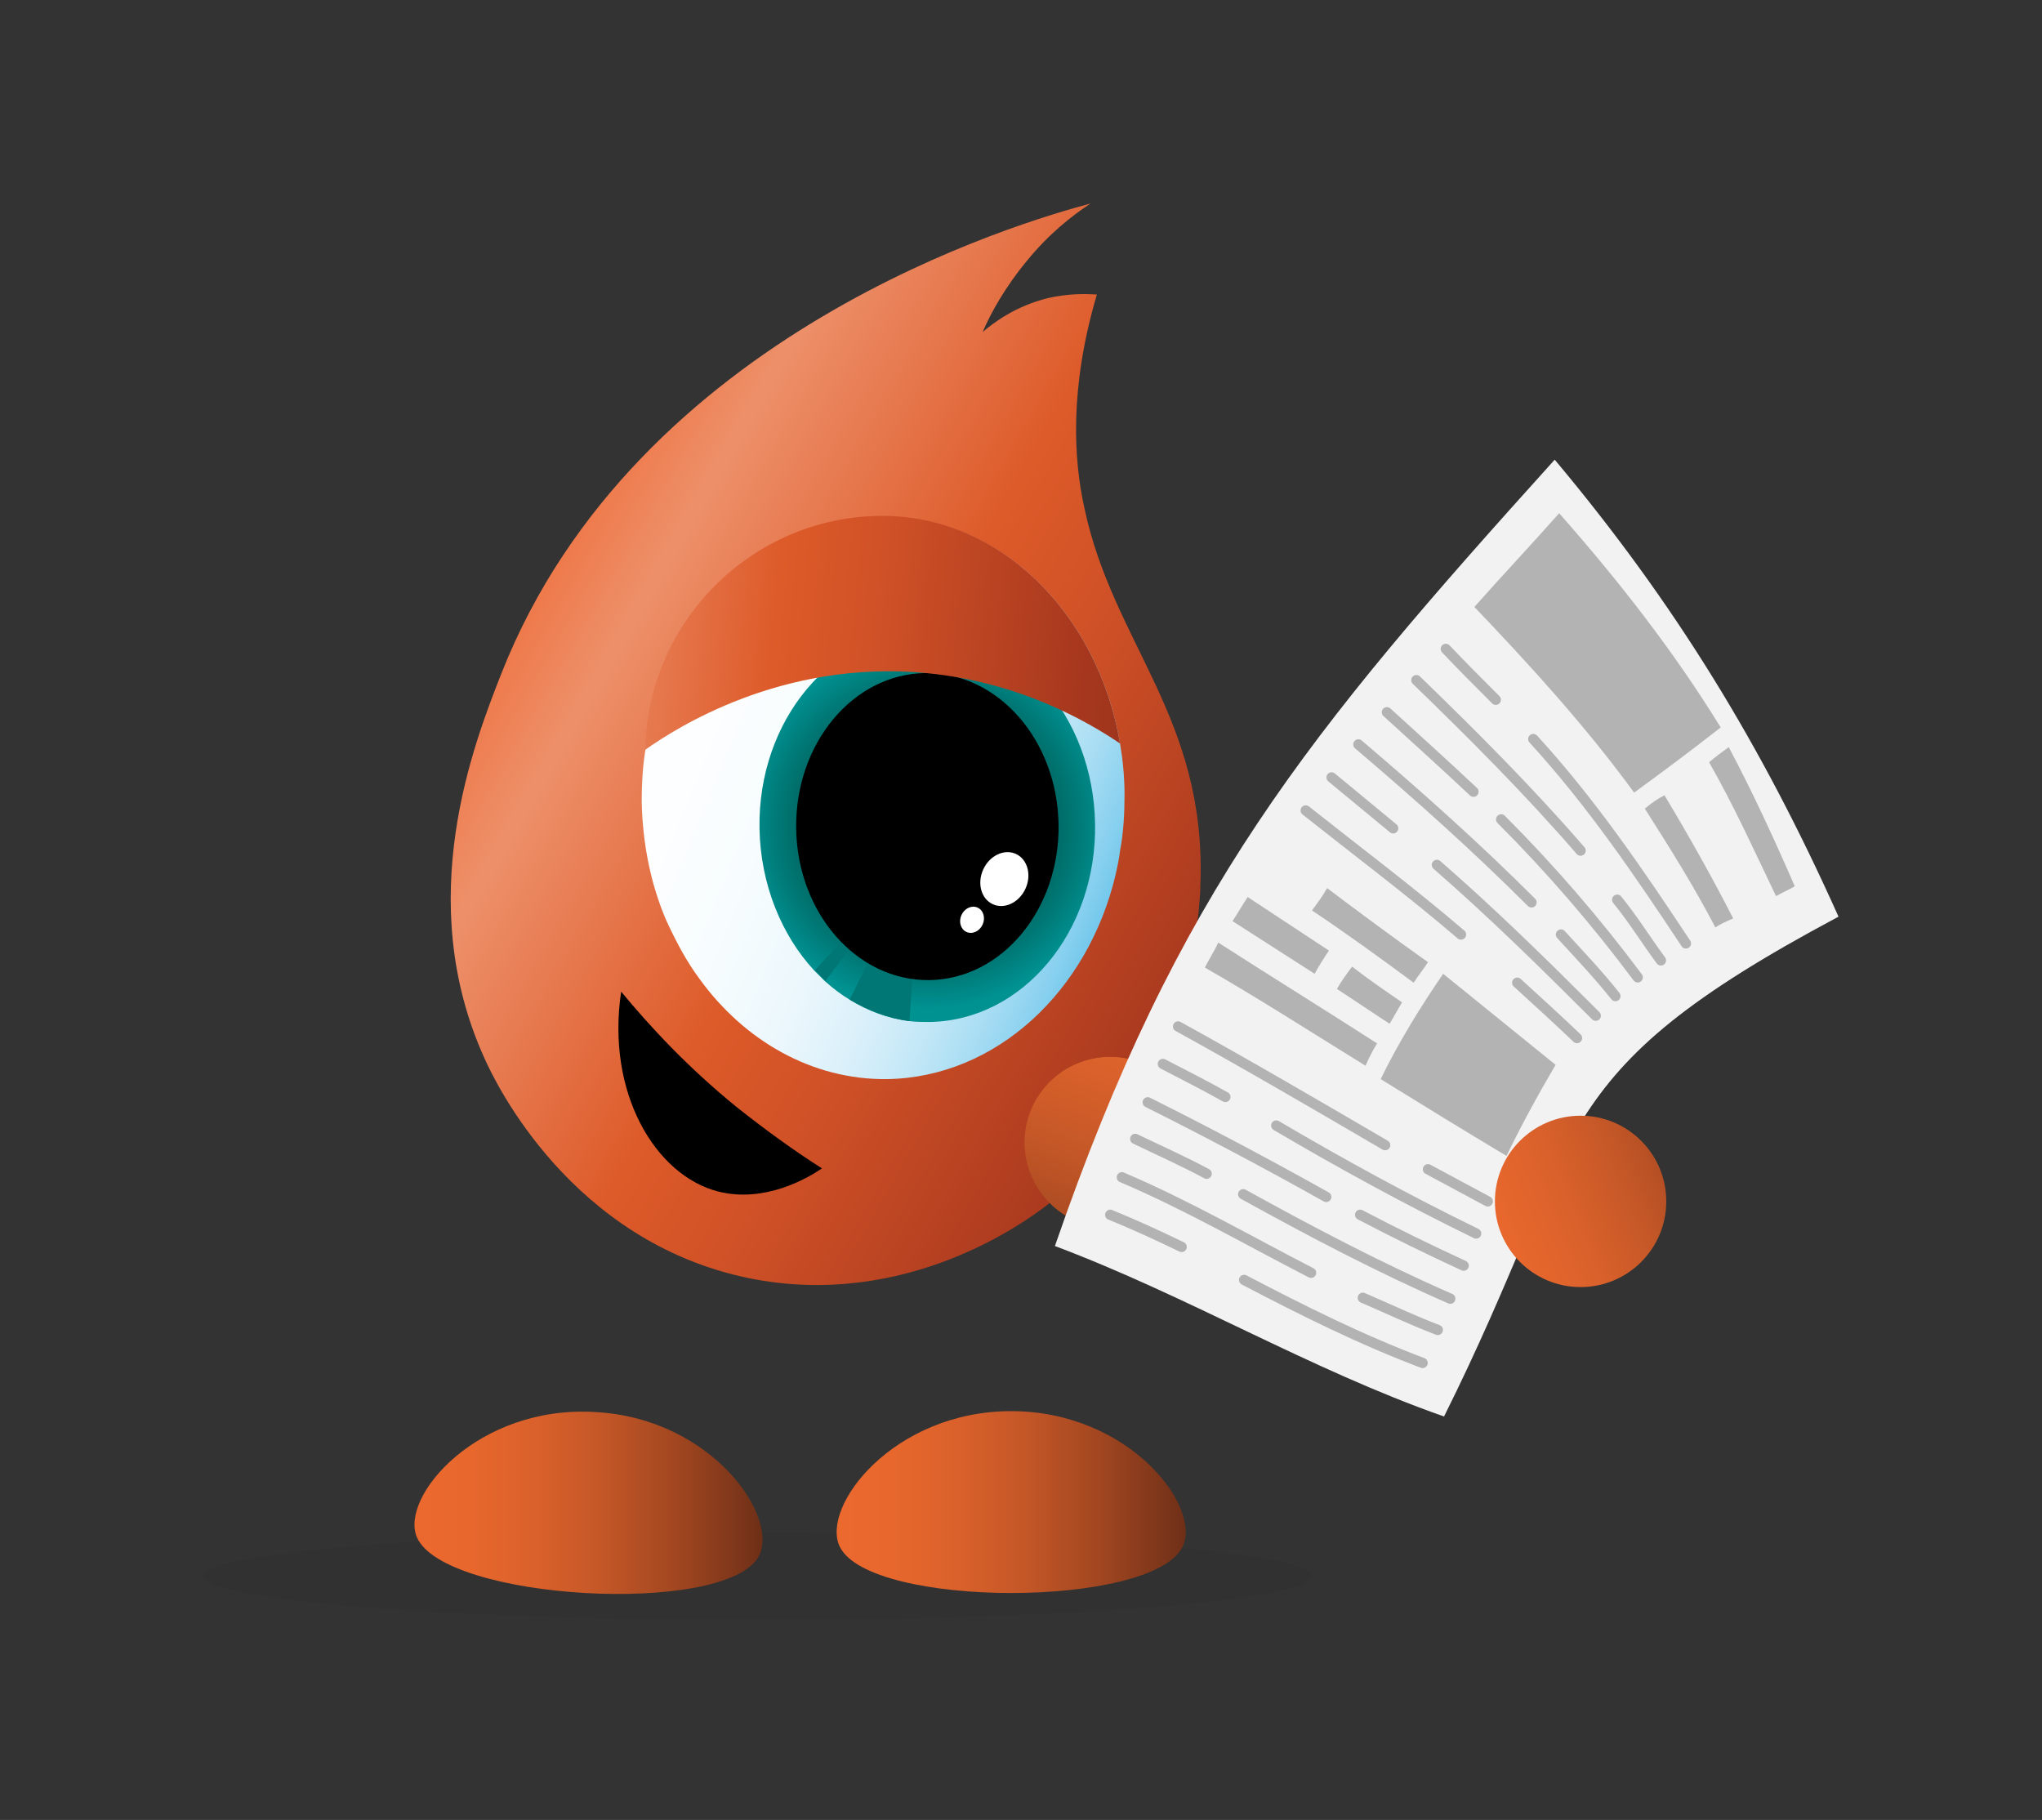
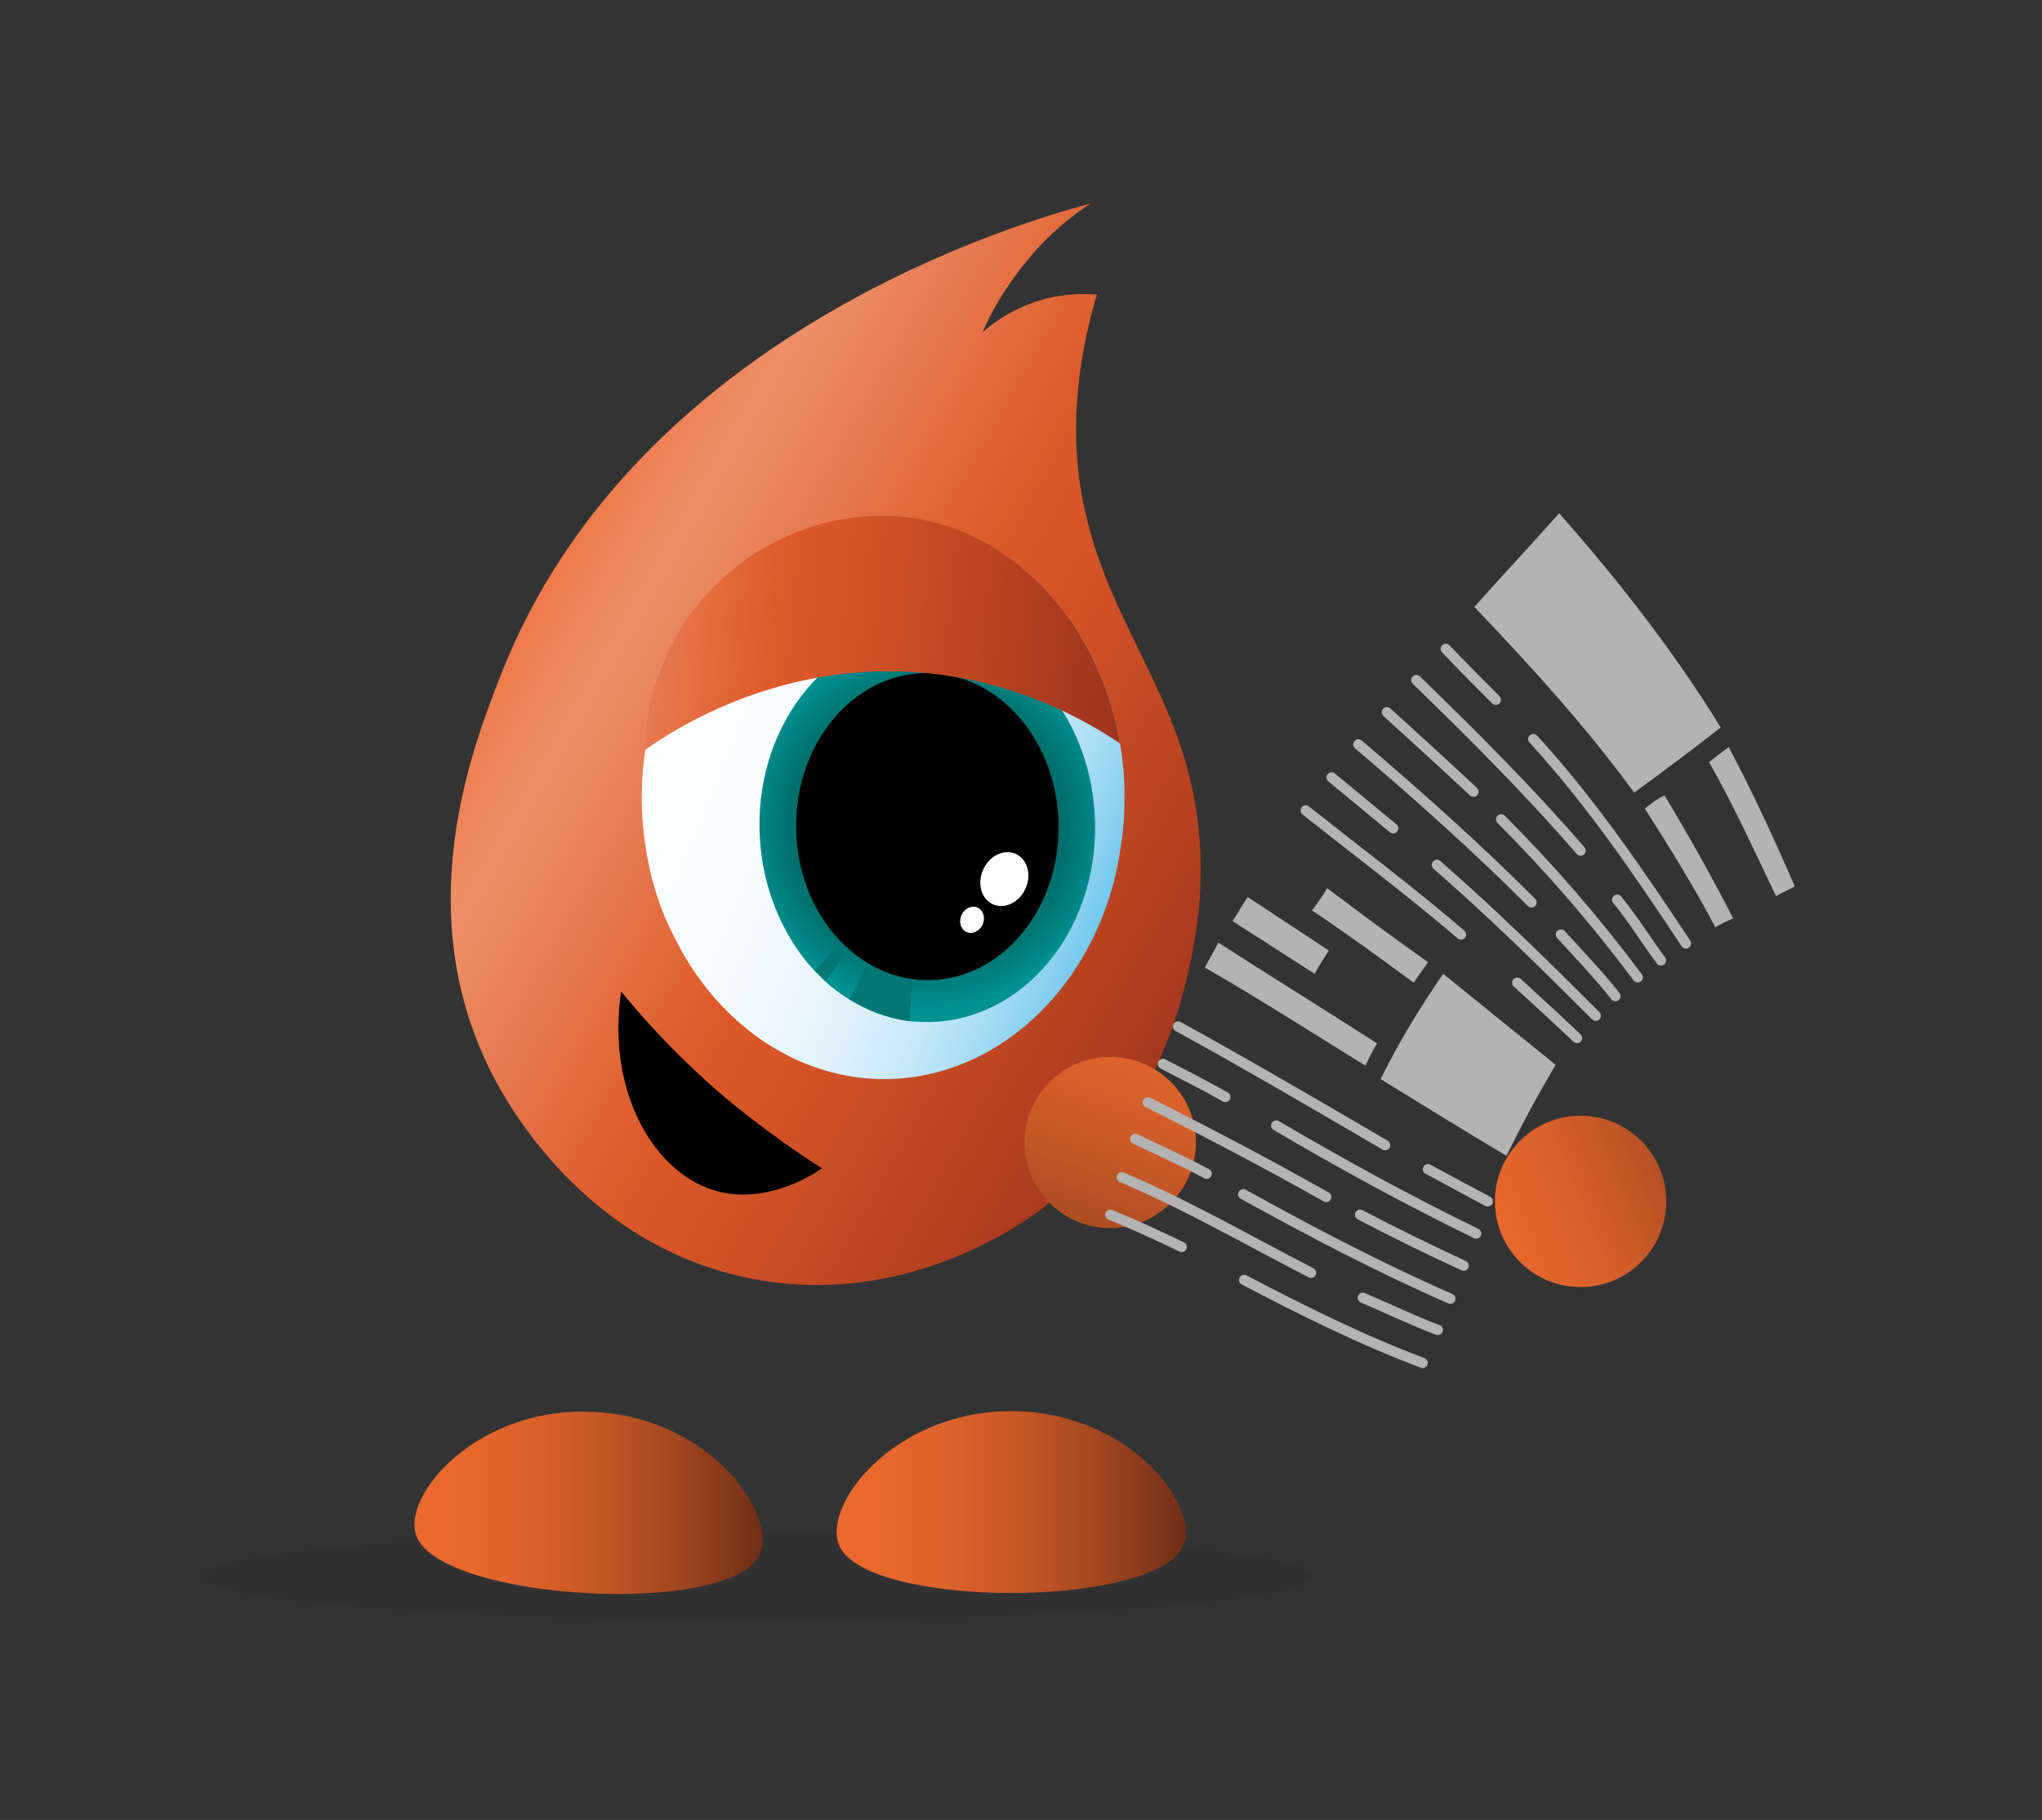
<svg xmlns="http://www.w3.org/2000/svg" id="Laag_1" x="0px" y="0px" viewBox="0 0 228.8 203.9" style="enable-background:new 0 0 228.8 203.9;" xml:space="preserve">
  <rect x="0" y="0" width="228.8" height="203.9" fill="#333333" stroke="none" />
  <style type="text/css">	.st0{opacity:5.000000e-02;}	.st1{fill:url(#SVGID_1_);}	.st2{fill:url(#SVGID_00000182504933878353543280000011261246207387966908_);}	.st3{fill:url(#SVGID_00000161629717740769052590000014409026546413260435_);}	.st4{fill:url(#SVGID_00000039825310409865713630000003724208201930696324_);}	.st5{fill:url(#SVGID_00000047058982994397797810000017034958744666807743_);}	.st6{fill:#007774;}	.st7{fill:#FFFFFF;}	.st8{fill:url(#SVGID_00000177471259097346306570000018083636239213131186_);}	.st9{fill:url(#SVGID_00000134971589387033298240000000928562596871015587_);}	.st10{fill:url(#SVGID_00000037655871953978235280000007806676777138162314_);}	.st11{fill:#F2F2F2;}	.st12{fill:none;stroke:#B3B3B3;stroke-width:1.152;stroke-linecap:round;stroke-miterlimit:10;}	.st13{fill:#B3B3B3;}	.st14{fill:url(#SVGID_00000176005549636917327460000005898683088038450337_);}</style>
  <g>
    <g>
      <ellipse class="st0" cx="84.9" cy="176.6" rx="62.1" ry="4.9" />
      <g>
        <g>
          <linearGradient id="SVGID_1_" gradientUnits="userSpaceOnUse" x1="47.501" y1="52.243" x2="171.036" y2="123.066">
            <stop offset="6.028917e-02" style="stop-color:#F0642D" />
            <stop offset="0.201" style="stop-color:#ED906A" />
            <stop offset="0.243" style="stop-color:#EA855D" />
            <stop offset="0.415" style="stop-color:#DD5A29" />
            <stop offset="0.51" style="stop-color:#D15227" />
            <stop offset="0.682" style="stop-color:#B13E20" />
            <stop offset="0.726" style="stop-color:#A8381E" />
            <stop offset="1" style="stop-color:#792A17" />
          </linearGradient>
          <path class="st1" d="M117.2,135.1c-2.1,1.6-15.6,11.7-33.3,8.1c-19.9-4.1-28.4-21.9-29.6-24.6c-8.1-17.8-1.2-35.3,1.9-43.2     c15.1-38.2,58.5-50.6,66-52.6c-2,1.3-4.7,3.4-7.2,6.5c-2.4,2.9-4,5.8-4.9,7.9c1.3-1.1,3.7-2.9,7.3-3.8c2.2-0.5,4.1-0.5,5.5-0.4     c-3.1,10.5-2.6,18.5-1.4,23.9c3.2,15.2,13.7,23.5,13,42.2c0,0.9-0.1,1.9-0.2,3.1C133.7,106.6,131.8,123.9,117.2,135.1z" />
          <linearGradient id="SVGID_00000177466658432954409530000010685750455594288558_" gradientUnits="userSpaceOnUse" x1="46.378" y1="168.319" x2="85.408" y2="168.319">
            <stop offset="0" style="stop-color:#EC692E" />
            <stop offset="0.164" style="stop-color:#E7672D" />
            <stop offset="0.346" style="stop-color:#DA612B" />
            <stop offset="0.536" style="stop-color:#C45727" />
            <stop offset="0.733" style="stop-color:#A54821" />
            <stop offset="0.932" style="stop-color:#7D361A" />
            <stop offset="1" style="stop-color:#6E2F17" />
          </linearGradient>
          <path style="fill:url(#SVGID_00000177466658432954409530000010685750455594288558_);" d="M85,174.4c-3.8,6.7-35.3,4.9-38.3-2.2     c-1.9-4.6,6.9-14.8,20-14C79.8,158.9,87.4,170,85,174.4z" />
          <linearGradient id="SVGID_00000034055000842992716060000009880446714715913867_" gradientUnits="userSpaceOnUse" x1="93.756" y1="168.319" x2="132.835" y2="168.319">
            <stop offset="0" style="stop-color:#EC692E" />
            <stop offset="0.164" style="stop-color:#E7672D" />
            <stop offset="0.346" style="stop-color:#DA612B" />
            <stop offset="0.536" style="stop-color:#C45727" />
            <stop offset="0.733" style="stop-color:#A54821" />
            <stop offset="0.932" style="stop-color:#7D361A" />
            <stop offset="1" style="stop-color:#6E2F17" />
          </linearGradient>
          <path style="fill:url(#SVGID_00000034055000842992716060000009880446714715913867_);" d="M132.5,173.3c-3.4,6.9-35,6.9-38.4,0     c-2.2-4.5,6-15.2,19.2-15.2S134.7,168.8,132.5,173.3z" />
          <linearGradient id="SVGID_00000047757002586991333420000004491002030122812861_" gradientUnits="userSpaceOnUse" x1="132.119" y1="102.837" x2="43.633" y2="66.585">
            <stop offset="0" style="stop-color:#29ABE2" />
            <stop offset="1.567662e-02" style="stop-color:#39B1E4" />
            <stop offset="6.066751e-02" style="stop-color:#62C1EA" />
            <stop offset="0.111" style="stop-color:#88D0EF" />
            <stop offset="0.166" style="stop-color:#A8DDF3" />
            <stop offset="0.227" style="stop-color:#C4E8F7" />
            <stop offset="0.296" style="stop-color:#DAF0FA" />
            <stop offset="0.376" style="stop-color:#EBF7FC" />
            <stop offset="0.475" style="stop-color:#F6FCFE" />
            <stop offset="0.614" style="stop-color:#FDFEFF" />
            <stop offset="1" style="stop-color:#FFFFFF" />
          </linearGradient>
          <path style="fill:url(#SVGID_00000047757002586991333420000004491002030122812861_);" d="M125.5,83.3c0.3,1.8,0.5,3.7,0.5,5.7     c0,2.1-0.1,4.2-0.5,6.3c-0.1,0.9-0.3,1.8-0.5,2.7c-3.1,13.1-13.4,22.7-25.6,22.9c-8.4,0.1-16-4.3-21-11.2     c-1.5-2-2.7-4.3-3.8-6.7c-1.7-4-2.6-8.5-2.7-13.2c0-1.9,0.1-3.8,0.4-5.7c2.1-14.7,13-26,26.2-26.2     C111.9,57.6,123,68.6,125.5,83.3z" />
          <g>
            <radialGradient id="SVGID_00000143612351493408591570000011781441056789892508_" cx="103.93" cy="92.57" r="20.432" gradientUnits="userSpaceOnUse">
              <stop offset="0.55" style="stop-color:#005954" />
              <stop offset="0.753" style="stop-color:#00706C" />
              <stop offset="0.811" style="stop-color:#007774" />
              <stop offset="0.859" style="stop-color:#007E7C" />
              <stop offset="1" style="stop-color:#009191" />
            </radialGradient>
            <path style="fill:url(#SVGID_00000143612351493408591570000011781441056789892508_);" d="M85.1,92.8      c-0.2-12.1,8.1-22,18.5-22.2c10.4-0.1,18.9,9.6,19.1,21.7c0.2,12.1-8.1,22-18.5,22.2c-0.8,0-1.6,0-2.3-0.1      c-2.4-0.3-4.6-1.1-6.7-2.4c-1-0.6-1.9-1.3-2.8-2.1c-0.4-0.4-0.8-0.8-1.2-1.2C87.6,104.8,85.2,99.1,85.1,92.8z" />
            <path class="st6" d="M91.3,108.7c3.3-3.5,6.6-7.1,9.9-10.6l-8.7,11.8C92.1,109.5,91.7,109.1,91.3,108.7z" />
            <path class="st6" d="M95.2,112c2.7-5.4,5.3-10.7,8-16.1c-0.4,6.2-0.9,12.3-1.3,18.5C99.5,114.1,97.3,113.2,95.2,112z" />
            <ellipse transform="matrix(1 -1.264081e-02 1.264081e-02 1 -1.162 1.321)" cx="103.9" cy="92.6" rx="14.7" ry="17.2" />
            <ellipse transform="matrix(0.419 -0.908 0.908 0.419 -24.041 159.367)" class="st7" cx="112.5" cy="98.5" rx="3.1" ry="2.6" />
            <ellipse transform="matrix(0.419 -0.908 0.908 0.419 -30.329 158.732)" class="st7" cx="108.9" cy="103.1" rx="1.5" ry="1.3" />
          </g>
          <path d="M69.6,111.1c3.3,4,7.5,8.5,12.9,12.9c3.4,2.7,6.6,5,9.6,6.9c-1.6,1.1-6.4,3.9-11.6,2.6     C73.4,131.7,67.9,122.4,69.6,111.1z" />
          <linearGradient id="SVGID_00000008827527965071397110000000569519484480054677_" gradientUnits="userSpaceOnUse" x1="42.697" y1="66.713" x2="149.636" y2="76.885">
            <stop offset="6.028917e-02" style="stop-color:#F0642D" />
            <stop offset="0.201" style="stop-color:#ED906A" />
            <stop offset="0.243" style="stop-color:#EA855D" />
            <stop offset="0.415" style="stop-color:#DD5A29" />
            <stop offset="0.51" style="stop-color:#D15227" />
            <stop offset="0.682" style="stop-color:#B13E20" />
            <stop offset="0.726" style="stop-color:#A8381E" />
            <stop offset="1" style="stop-color:#792A17" />
          </linearGradient>
          <path style="fill:url(#SVGID_00000008827527965071397110000000569519484480054677_);" d="M125.5,83.3     c-3.7-2.5-11.3-6.9-21.8-7.9c-16.1-1.5-28,6.2-31.4,8.6c0.2-14.3,11.9-26,26.2-26.2C111.9,57.6,123,68.6,125.5,83.3z" />
        </g>
      </g>
      <linearGradient id="SVGID_00000122696934119068628730000008192102154239804569_" gradientUnits="userSpaceOnUse" x1="114.808" y1="128.001" x2="133.928" y2="128.001">
        <stop offset="0" style="stop-color:#000000;stop-opacity:0" />
        <stop offset="0.891" style="stop-color:#000000;stop-opacity:0.535" />
        <stop offset="1" style="stop-color:#000000;stop-opacity:0.6" />
      </linearGradient>
      <circle style="fill:url(#SVGID_00000122696934119068628730000008192102154239804569_);" cx="124.4" cy="128" r="9.6" />
      <linearGradient id="SVGID_00000079487104462585006000000018132869011720982711_" gradientUnits="userSpaceOnUse" x1="132.455" y1="104.863" x2="115.945" y2="152.099">
        <stop offset="0" style="stop-color:#EC692E" />
        <stop offset="0.164" style="stop-color:#E7672D" />
        <stop offset="0.346" style="stop-color:#DA612B" />
        <stop offset="0.536" style="stop-color:#C45727" />
        <stop offset="0.733" style="stop-color:#A54821" />
        <stop offset="0.932" style="stop-color:#7D361A" />
        <stop offset="1" style="stop-color:#6E2F17" />
      </linearGradient>
      <circle style="fill:url(#SVGID_00000079487104462585006000000018132869011720982711_);" cx="124.4" cy="128" r="9.6" />
      <g>
-         <path class="st11" d="M118.2,139.6c14.9,5.6,28.5,13.8,43.6,19.1c15.9-31.9,10.8-38.2,44.2-56c-8.6-19.2-18.3-35.1-31.8-51.2    C146.4,82.3,131.9,99.9,118.2,139.6z" />
        <g>
          <path class="st12" d="M163.7,104.7c-5.6-4.8-11.6-9.3-17.4-13.9" />
          <path class="st12" d="M176.7,116.3c-2.2-2.1-4.4-4.1-6.7-6.2" />
          <path class="st12" d="M156.1,92.8c-2.3-1.9-4.6-3.8-6.9-5.7" />
          <path class="st12" d="M178.8,113.8c-5.8-5.8-11.6-11.5-17.8-16.9" />
          <path class="st12" d="M171.6,101.1c-6.2-6.2-12.7-12-19.4-17.7" />
          <path class="st12" d="M181,111.6c-1.9-2.4-4-4.6-6.1-6.9" />
          <path class="st12" d="M165.1,88.7c-3.2-3-6.4-5.9-9.7-8.9" />
          <path class="st12" d="M183.5,109.5c-4.7-6.3-9.8-12.2-15.3-17.7" />
          <path class="st12" d="M177.1,95.3c-5.8-6.7-12-12.9-18.4-19.1" />
          <path class="st12" d="M186.1,107.6c-1.7-2.3-3.1-4.6-4.9-6.8" />
          <path class="st12" d="M167.6,78.4c-1.9-1.9-3.8-3.8-5.6-5.7" />
          <path class="st12" d="M188.9,105.7c-5.3-8-10.6-15.8-17.1-22.9" />
        </g>
        <g>
          <path class="st12" d="M139.4,143.4c6.5,3.4,13.1,6.7,20,9.3" />
          <path class="st12" d="M124.4,136.1c2.7,1.1,5.3,2.3,8,3.6" />
          <path class="st12" d="M152.7,145.4c2.8,1.2,5.5,2.5,8.4,3.6" />
          <path class="st12" d="M125.7,131.9c7.3,3.1,14.2,7.1,21.2,10.7" />
          <path class="st12" d="M139.3,133.8c7.6,4.2,15.2,8.2,23.2,11.7" />
          <path class="st12" d="M127.2,127.6c2.7,1.3,5.4,2.5,8,3.9" />
          <path class="st12" d="M152.4,136.1c3.8,2,7.7,3.9,11.6,5.7" />
          <path class="st12" d="M128.6,123.5c6.8,3.4,13.4,6.9,20,10.6" />
          <path class="st12" d="M143,126.1c7.3,4.3,14.8,8.4,22.4,12.1" />
          <path class="st12" d="M130.3,119.2c2.3,1.2,4.7,2.4,7,3.7" />
          <path class="st12" d="M160,131c2.2,1.2,4.5,2.4,6.7,3.6" />
          <path class="st12" d="M132,115c7.8,4.3,15.5,8.8,23.2,13.3" />
        </g>
        <path class="st13" d="M154.7,120.9c4.7,2.9,9.4,5.8,14.1,8.6c1.7-3.5,3.5-6.8,5.5-10.2c-4.2-3.4-8.4-6.8-12.6-10.2    C159.1,112.9,156.7,116.8,154.7,120.9z" />
        <path class="st13" d="M191.5,85.4c2.8,4.9,5.1,10,7.5,15c0.7-0.4,1.4-0.7,2.1-1.1c-2.3-5.3-4.7-10.5-7.4-15.6    C192.9,84.3,192.2,84.8,191.5,85.4z" />
        <path class="st13" d="M184.3,90.6c2.8,4.4,5.5,8.7,7.9,13.3c0.6-0.4,1.3-0.7,2-1c-2.4-4.7-5-9.3-7.7-13.8    C185.7,89.5,185,90,184.3,90.6z" />
        <path class="st13" d="M147,102c3.9,2.6,7.6,5.3,11.4,8.1c0.5-0.8,1.1-1.5,1.6-2.3c-3.8-2.7-7.6-5.5-11.3-8.3    C148.2,100.4,147.6,101.2,147,102z" />
-         <path class="st13" d="M149.8,110.8c2,1.3,3.9,2.6,5.9,3.9c0.5-0.8,0.9-1.6,1.4-2.4c-1.9-1.3-3.8-2.6-5.6-4    C150.9,109.1,150.3,109.9,149.8,110.8z" />
        <path class="st13" d="M138.1,103.2c3.1,2,6.1,3.9,9.2,5.9c0.5-0.9,1-1.7,1.6-2.6c-3-2-6.1-4-9.1-6    C139.2,101.4,138.7,102.3,138.1,103.2z" />
        <path class="st13" d="M135,108.4c6.1,3.5,12,7.3,18,11c0.4-0.9,0.8-1.7,1.3-2.5c-5.9-3.8-11.9-7.5-17.8-11.3    C136.1,106.5,135.5,107.4,135,108.4z" />
        <path class="st13" d="M165.2,68c6.3,6.6,12.5,13.4,17.9,20.8c3.3-2.4,6.5-4.8,9.7-7.3c-5.3-8.6-11.4-16.4-18.1-24    C171.6,61,168.3,64.5,165.2,68z" />
      </g>
      <linearGradient id="SVGID_00000092434682256194036730000014410401294724620947_" gradientUnits="userSpaceOnUse" x1="163.266" y1="140.217" x2="199.162" y2="125.665">
        <stop offset="0" style="stop-color:#EC692E" />
        <stop offset="0.164" style="stop-color:#E7672D" />
        <stop offset="0.346" style="stop-color:#DA612B" />
        <stop offset="0.536" style="stop-color:#C45727" />
        <stop offset="0.733" style="stop-color:#A54821" />
        <stop offset="0.932" style="stop-color:#7D361A" />
        <stop offset="1" style="stop-color:#6E2F17" />
      </linearGradient>
      <circle style="fill:url(#SVGID_00000092434682256194036730000014410401294724620947_);" cx="177.1" cy="134.6" r="9.6" />
    </g>
  </g>
</svg>